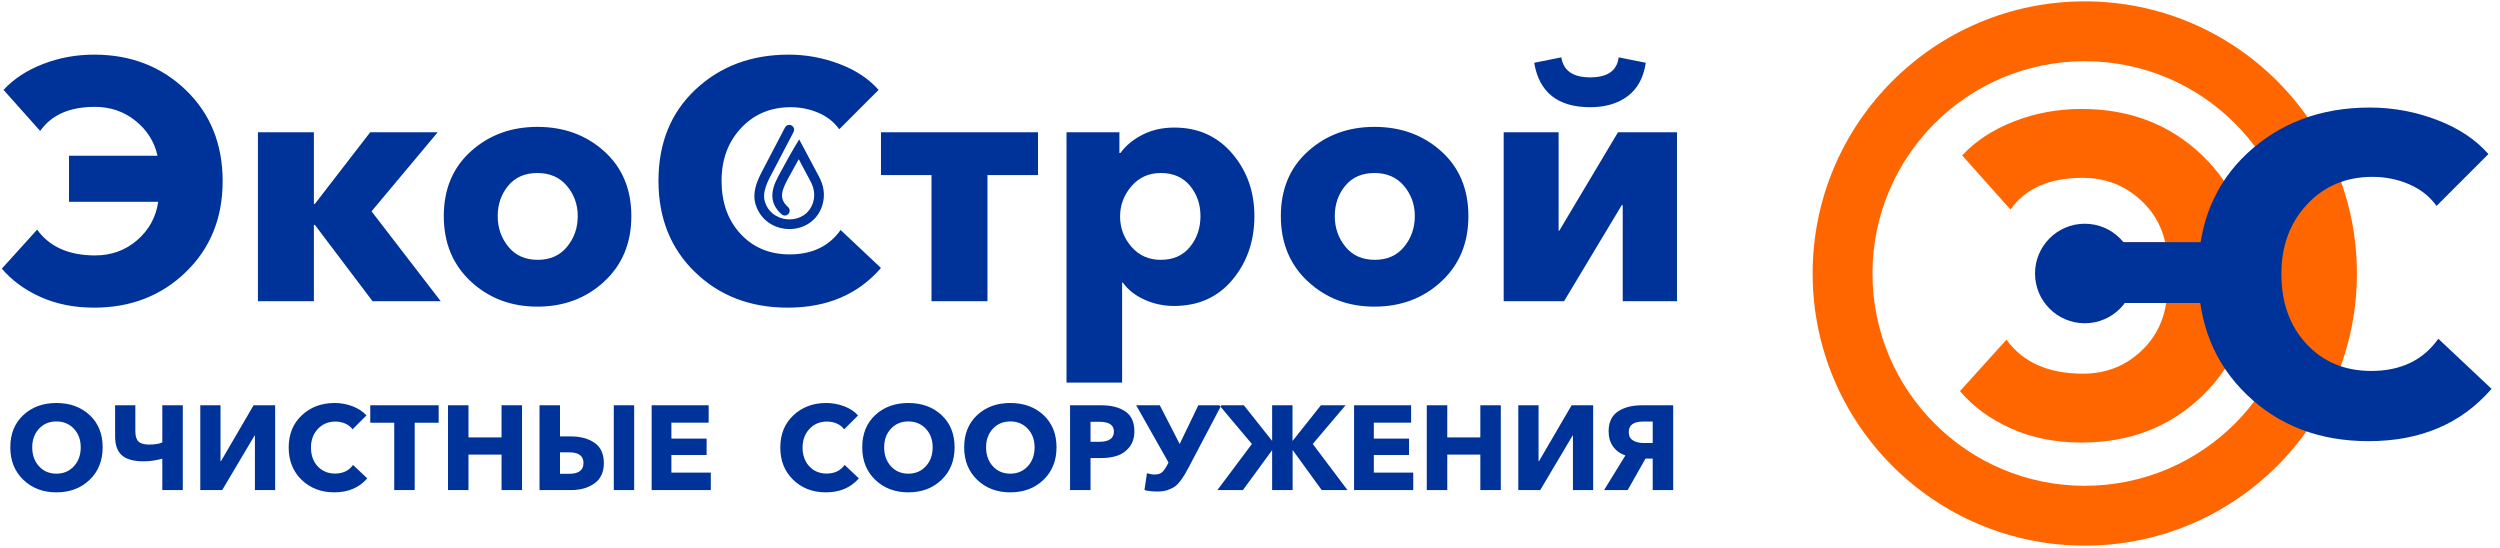
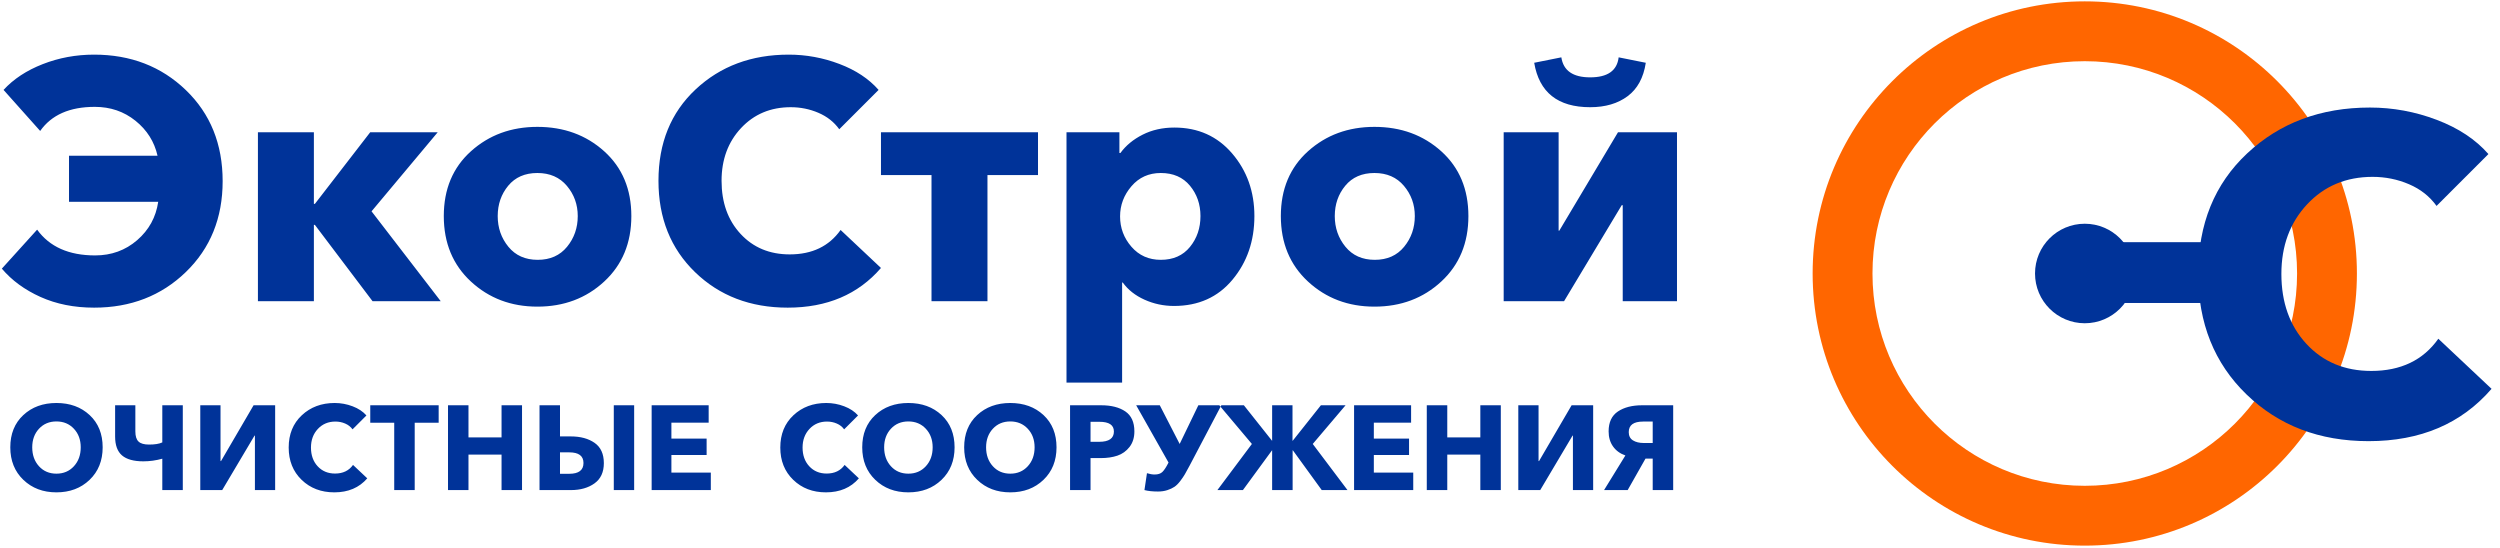
<svg xmlns="http://www.w3.org/2000/svg" width="219" height="48" viewBox="0 0 219 48" fill="none">
  <g clip-path="url(#clip0_2075_275)">
    <path fill-rule="evenodd" clip-rule="evenodd" d="M182.626 0.119C189.209 0.119 195.169 2.787 199.483 7.102C203.797 11.416 206.465 17.375 206.465 23.958C206.465 30.541 203.797 36.501 199.483 40.815C195.169 45.129 189.209 47.797 182.626 47.797C176.044 47.797 170.084 45.129 165.77 40.815C161.456 36.501 158.787 30.541 158.787 23.958C158.787 17.375 161.456 11.416 165.77 7.102C170.084 2.787 176.044 0.119 182.626 0.119ZM195.777 10.807C192.412 7.442 187.762 5.361 182.626 5.361C177.49 5.361 172.841 7.442 169.476 10.807C166.11 14.173 164.029 18.822 164.029 23.958C164.029 29.094 166.11 33.743 169.476 37.109C172.841 40.474 177.49 42.556 182.626 42.556C187.762 42.556 192.412 40.474 195.777 37.109C199.142 33.743 201.224 29.094 201.224 23.958C201.224 18.822 199.142 14.173 195.777 10.807Z" fill="#FF6600" />
-     <path fill-rule="evenodd" clip-rule="evenodd" d="M182.348 38.767C180.05 38.767 177.987 38.356 176.159 37.533C174.331 36.711 172.842 35.62 171.693 34.262L175.767 29.757C177.204 31.742 179.437 32.734 182.466 32.734C184.346 32.734 185.965 32.147 187.323 30.972C188.681 29.797 189.491 28.321 189.752 26.545H179.45V21.218H189.674C189.308 19.599 188.459 18.253 187.127 17.183C185.796 16.112 184.229 15.577 182.427 15.577C179.528 15.577 177.426 16.504 176.12 18.358L171.889 13.618C173.038 12.364 174.546 11.372 176.414 10.641C178.281 9.91 180.259 9.544 182.348 9.544C186.579 9.544 190.111 10.909 192.945 13.638C195.778 16.367 197.195 19.873 197.195 24.156C197.195 28.412 195.778 31.912 192.945 34.654C190.111 37.396 186.579 38.767 182.348 38.767Z" fill="#FF6600" />
-     <path fill-rule="evenodd" clip-rule="evenodd" d="M199.23 19.372H201.764V28.793H199.23V19.372Z" fill="#FF6600" />
    <path fill-rule="evenodd" clip-rule="evenodd" d="M207.487 38.645C203.178 38.645 199.614 37.28 196.793 34.551C193.973 31.822 192.562 28.303 192.562 23.994C192.562 19.632 193.992 16.113 196.852 13.437C199.712 10.76 203.296 9.421 207.605 9.421C209.616 9.421 211.568 9.78 213.461 10.499C215.355 11.217 216.863 12.216 217.986 13.495L213.442 18.039C212.841 17.204 212.038 16.57 211.033 16.14C210.027 15.709 208.963 15.493 207.84 15.493C205.516 15.493 203.603 16.296 202.101 17.902C200.6 19.508 199.849 21.539 199.849 23.994C199.849 26.501 200.58 28.544 202.042 30.124C203.505 31.704 205.398 32.494 207.722 32.494C210.308 32.494 212.267 31.554 213.598 29.674L218.26 34.061C215.622 37.117 212.031 38.645 207.487 38.645Z" fill="#003399" />
    <path fill-rule="evenodd" clip-rule="evenodd" d="M182.626 19.599C185.034 19.599 186.985 21.551 186.985 23.958C186.985 26.365 185.034 28.317 182.626 28.317C180.219 28.317 178.268 26.365 178.268 23.958C178.268 21.551 180.219 19.599 182.626 19.599Z" fill="#003399" />
    <path fill-rule="evenodd" clip-rule="evenodd" d="M183.572 21.215H194.225V26.541H183.572V21.215Z" fill="#003399" />
    <path fill-rule="evenodd" clip-rule="evenodd" d="M4.942 43.13C3.774 43.13 2.809 42.765 2.046 42.034C1.284 41.303 0.902 40.353 0.902 39.185C0.902 38.01 1.282 37.069 2.041 36.362C2.8 35.656 3.767 35.302 4.942 35.302C6.125 35.302 7.095 35.656 7.854 36.362C8.613 37.069 8.993 38.01 8.993 39.185C8.993 40.353 8.611 41.303 7.849 42.034C7.086 42.765 6.118 43.13 4.942 43.13ZM3.415 40.843C3.811 41.277 4.32 41.493 4.942 41.493C5.565 41.493 6.076 41.277 6.474 40.843C6.873 40.409 7.072 39.856 7.072 39.185C7.072 38.527 6.873 37.985 6.474 37.559C6.076 37.132 5.565 36.918 4.942 36.918C4.32 36.918 3.811 37.132 3.415 37.559C3.02 37.985 2.823 38.527 2.823 39.185C2.823 39.856 3.02 40.409 3.415 40.843ZM14.218 42.931V40.182C13.666 40.336 13.113 40.413 12.56 40.413C11.714 40.413 11.09 40.239 10.687 39.893C10.285 39.547 10.084 38.996 10.084 38.24V35.502H11.857V37.789C11.857 38.209 11.95 38.506 12.136 38.681C12.321 38.856 12.627 38.944 13.054 38.944C13.564 38.944 13.953 38.881 14.218 38.755V35.502H16.013V42.931H14.218ZM17.545 42.931V35.502H19.318V40.392H19.36L22.214 35.502H24.103V42.931H22.33V38.157H22.298L19.465 42.931H17.545ZM29.287 43.13C28.133 43.13 27.178 42.765 26.422 42.034C25.667 41.303 25.289 40.36 25.289 39.206C25.289 38.038 25.672 37.095 26.438 36.378C27.204 35.661 28.164 35.302 29.318 35.302C29.857 35.302 30.38 35.398 30.887 35.591C31.394 35.783 31.798 36.051 32.099 36.394L30.882 37.611C30.721 37.387 30.506 37.217 30.236 37.102C29.967 36.986 29.682 36.929 29.381 36.929C28.759 36.929 28.246 37.144 27.844 37.574C27.442 38.004 27.241 38.548 27.241 39.206C27.241 39.877 27.437 40.425 27.828 40.848C28.22 41.271 28.727 41.483 29.35 41.483C30.042 41.483 30.567 41.231 30.924 40.727L32.172 41.903C31.466 42.721 30.504 43.13 29.287 43.13ZM34.534 42.931V37.034H32.435V35.502H38.427V37.034H36.328V42.931H34.534ZM39.245 42.931V35.502H41.039V38.314H43.936V35.502H45.73V42.931H43.936V39.825H41.039V42.931H39.245ZM47.262 42.931V35.502H49.056V38.23H50.001C50.854 38.23 51.55 38.419 52.089 38.797C52.628 39.174 52.897 39.766 52.897 40.57C52.897 41.361 52.624 41.952 52.079 42.343C51.533 42.735 50.844 42.931 50.011 42.931H47.262ZM49.056 41.504H49.864C50.697 41.504 51.113 41.189 51.113 40.559C51.113 39.937 50.697 39.626 49.864 39.626H49.056V41.504ZM53.768 42.931V35.502H55.552V42.931H53.768ZM57.084 42.931V35.502H62.079V37.023H58.815V38.419H61.9V39.856H58.815V41.399H62.268V42.931H57.084ZM72.352 43.13C71.197 43.13 70.243 42.765 69.487 42.034C68.731 41.303 68.354 40.36 68.354 39.206C68.354 38.038 68.737 37.095 69.503 36.378C70.269 35.661 71.229 35.302 72.383 35.302C72.922 35.302 73.445 35.398 73.952 35.591C74.459 35.783 74.863 36.051 75.164 36.394L73.947 37.611C73.786 37.387 73.571 37.217 73.301 37.102C73.032 36.986 72.747 36.929 72.446 36.929C71.823 36.929 71.311 37.144 70.909 37.574C70.507 38.004 70.305 38.548 70.305 39.206C70.305 39.877 70.501 40.425 70.893 40.848C71.285 41.271 71.792 41.483 72.415 41.483C73.107 41.483 73.632 41.231 73.989 40.727L75.237 41.903C74.531 42.721 73.569 43.13 72.352 43.13ZM79.571 43.13C78.403 43.13 77.437 42.765 76.675 42.034C75.912 41.303 75.531 40.353 75.531 39.185C75.531 38.01 75.911 37.069 76.67 36.362C77.429 35.656 78.396 35.302 79.571 35.302C80.753 35.302 81.724 35.656 82.483 36.362C83.242 37.069 83.621 38.01 83.621 39.185C83.621 40.353 83.24 41.303 82.478 42.034C81.715 42.765 80.746 43.13 79.571 43.13ZM78.044 40.843C78.439 41.277 78.948 41.493 79.571 41.493C80.194 41.493 80.704 41.277 81.103 40.843C81.502 40.409 81.701 39.856 81.701 39.185C81.701 38.527 81.502 37.985 81.103 37.559C80.704 37.132 80.194 36.918 79.571 36.918C78.948 36.918 78.439 37.132 78.044 37.559C77.649 37.985 77.451 38.527 77.451 39.185C77.451 39.856 77.649 40.409 78.044 40.843ZM88.501 43.13C87.333 43.13 86.367 42.765 85.605 42.034C84.842 41.303 84.461 40.353 84.461 39.185C84.461 38.01 84.841 37.069 85.6 36.362C86.359 35.656 87.326 35.302 88.501 35.302C89.683 35.302 90.654 35.656 91.413 36.362C92.172 37.069 92.551 38.01 92.551 39.185C92.551 40.353 92.17 41.303 91.408 42.034C90.645 42.765 89.676 43.13 88.501 43.13ZM86.974 40.843C87.369 41.277 87.878 41.493 88.501 41.493C89.124 41.493 89.634 41.277 90.033 40.843C90.432 40.409 90.631 39.856 90.631 39.185C90.631 38.527 90.432 37.985 90.033 37.559C89.634 37.132 89.124 36.918 88.501 36.918C87.878 36.918 87.369 37.132 86.974 37.559C86.579 37.985 86.381 38.527 86.381 39.185C86.381 39.856 86.579 40.409 86.974 40.843ZM93.737 42.931V35.502H96.465C97.347 35.502 98.052 35.682 98.58 36.042C99.108 36.402 99.372 36.985 99.372 37.789C99.372 38.335 99.23 38.79 98.947 39.154C98.664 39.517 98.31 39.771 97.887 39.914C97.464 40.058 96.976 40.129 96.423 40.129H95.531V42.931H93.737ZM95.531 38.702H96.287C97.147 38.702 97.578 38.401 97.578 37.8C97.578 37.233 97.158 36.95 96.318 36.95H95.531V38.702ZM101.439 43.057C100.97 43.057 100.575 43.015 100.253 42.931L100.474 41.452C100.719 41.529 100.942 41.567 101.145 41.567C101.446 41.567 101.674 41.492 101.827 41.341C101.981 41.191 102.149 40.937 102.331 40.581L102.363 40.518L99.529 35.502H101.597L103.339 38.891L104.975 35.502H106.99L104.209 40.79C104.042 41.105 103.905 41.354 103.8 41.535C103.695 41.717 103.557 41.92 103.386 42.144C103.214 42.368 103.045 42.536 102.877 42.648C102.709 42.76 102.503 42.856 102.258 42.936C102.013 43.017 101.74 43.057 101.439 43.057ZM106.644 42.931L109.666 38.891L106.812 35.502H108.963L111.429 38.608H111.439V35.502H113.223V38.608H113.244L115.71 35.502H117.872L114.997 38.891L118.04 42.931H115.784L113.255 39.447H113.234V42.931H111.439V39.447H111.429L108.879 42.931H106.644ZM118.617 42.931V35.502H123.612V37.023H120.348V38.419H123.433V39.856H120.348V41.399H123.8V42.931H118.617ZM124.986 42.931V35.502H126.781V38.314H129.677V35.502H131.471V42.931H129.677V39.825H126.781V42.931H124.986ZM133.003 42.931V35.502H134.777V40.392H134.819L137.673 35.502H139.561V42.931H137.788V38.157H137.757L134.924 42.931H133.003ZM140.516 42.931L142.384 39.898C141.923 39.738 141.562 39.475 141.303 39.111C141.045 38.748 140.915 38.307 140.915 37.789C140.915 36.992 141.186 36.411 141.728 36.047C142.271 35.684 142.975 35.502 143.843 35.502H146.571V42.931H144.777V40.171H144.147L142.584 42.931H140.516ZM144 38.807H144.777V36.929H143.937C143.098 36.929 142.678 37.237 142.678 37.852C142.678 38.181 142.8 38.422 143.045 38.576C143.29 38.73 143.608 38.807 144 38.807Z" fill="#003399" />
    <path fill-rule="evenodd" clip-rule="evenodd" d="M8.243 26.95C6.5 26.95 4.936 26.638 3.549 26.014C2.163 25.39 1.034 24.563 0.162 23.533L3.252 20.117C4.341 21.622 6.035 22.375 8.333 22.375C9.759 22.375 10.987 21.929 12.017 21.038C13.047 20.146 13.661 19.027 13.859 17.68H6.045V13.64H13.799C13.522 12.412 12.878 11.392 11.868 10.579C10.858 9.767 9.67 9.361 8.303 9.361C6.104 9.361 4.51 10.064 3.519 11.471L0.311 7.876C1.182 6.925 2.326 6.172 3.742 5.618C5.158 5.063 6.659 4.786 8.243 4.786C11.452 4.786 14.131 5.821 16.28 7.891C18.429 9.96 19.504 12.62 19.504 15.868C19.504 19.096 18.429 21.751 16.28 23.831C14.131 25.91 11.452 26.95 8.243 26.95ZM22.594 26.386V11.589H27.496V17.859H27.585L32.428 11.589H38.341L32.547 18.512L38.608 26.386H32.636L27.585 19.701H27.496V26.386H22.594ZM47.076 26.861C44.778 26.861 42.837 26.128 41.252 24.662C39.668 23.197 38.876 21.285 38.876 18.928C38.876 16.571 39.668 14.68 41.252 13.253C42.837 11.827 44.778 11.114 47.076 11.114C49.393 11.114 51.344 11.827 52.929 13.253C54.513 14.68 55.306 16.571 55.306 18.928C55.306 21.285 54.513 23.197 52.929 24.662C51.344 26.128 49.393 26.861 47.076 26.861ZM44.535 21.617C45.159 22.38 46.016 22.761 47.105 22.761C48.195 22.761 49.051 22.38 49.675 21.617C50.299 20.854 50.611 19.958 50.611 18.928C50.611 17.918 50.294 17.037 49.661 16.284C49.027 15.531 48.165 15.155 47.076 15.155C45.986 15.155 45.135 15.526 44.52 16.269C43.907 17.012 43.599 17.898 43.599 18.928C43.599 19.958 43.911 20.854 44.535 21.617ZM69.002 26.95C65.734 26.95 63.031 25.915 60.891 23.845C58.752 21.775 57.682 19.106 57.682 15.838C57.682 12.53 58.767 9.861 60.936 7.831C63.105 5.801 65.823 4.786 69.091 4.786C70.617 4.786 72.097 5.058 73.533 5.603C74.969 6.147 76.113 6.905 76.965 7.876L73.519 11.322C73.063 10.688 72.454 10.208 71.691 9.881C70.929 9.554 70.121 9.391 69.27 9.391C67.507 9.391 66.056 10 64.917 11.218C63.778 12.436 63.209 13.976 63.209 15.838C63.209 17.74 63.763 19.29 64.873 20.488C65.982 21.686 67.418 22.285 69.181 22.285C71.142 22.285 72.627 21.572 73.637 20.146L77.173 23.474C75.172 25.791 72.449 26.95 69.002 26.95ZM81.6 26.386V15.333H77.173V11.589H90.929V15.333H86.502V26.386H81.6ZM93.425 33.516V11.589H98.06V13.402H98.149C98.624 12.748 99.273 12.213 100.095 11.797C100.917 11.382 101.843 11.174 102.873 11.174C104.953 11.174 106.641 11.931 107.939 13.447C109.236 14.962 109.885 16.789 109.885 18.928C109.885 21.107 109.246 22.964 107.968 24.499C106.691 26.034 104.982 26.802 102.843 26.802C101.932 26.802 101.07 26.618 100.258 26.252C99.446 25.886 98.812 25.385 98.357 24.752H98.297V33.516H93.425ZM101.684 22.761C102.774 22.761 103.626 22.385 104.24 21.632C104.854 20.879 105.161 19.978 105.161 18.928C105.161 17.898 104.854 17.012 104.24 16.269C103.626 15.526 102.774 15.155 101.684 15.155C100.635 15.155 99.778 15.541 99.115 16.314C98.451 17.086 98.119 17.968 98.119 18.958C98.119 19.968 98.451 20.854 99.115 21.617C99.778 22.38 100.635 22.761 101.684 22.761ZM120.402 26.861C118.105 26.861 116.164 26.128 114.579 24.662C112.995 23.197 112.202 21.285 112.202 18.928C112.202 16.571 112.995 14.68 114.579 13.253C116.164 11.827 118.105 11.114 120.402 11.114C122.72 11.114 124.671 11.827 126.256 13.253C127.84 14.68 128.632 16.571 128.632 18.928C128.632 21.285 127.84 23.197 126.256 24.662C124.671 26.128 122.72 26.861 120.402 26.861ZM117.862 21.617C118.486 22.38 119.343 22.761 120.432 22.761C121.522 22.761 122.378 22.38 123.002 21.617C123.626 20.854 123.938 19.958 123.938 18.928C123.938 17.918 123.621 17.037 122.987 16.284C122.353 15.531 121.492 15.155 120.402 15.155C119.313 15.155 118.461 15.526 117.847 16.269C117.233 17.012 116.926 17.898 116.926 18.928C116.926 19.958 117.238 20.854 117.862 21.617ZM139.299 9.391C136.466 9.391 134.832 8.094 134.396 5.499L136.773 5.023C136.951 6.192 137.793 6.776 139.299 6.776C140.824 6.776 141.656 6.192 141.794 5.023L144.171 5.499C143.973 6.806 143.443 7.782 142.582 8.425C141.72 9.069 140.626 9.391 139.299 9.391ZM131.722 26.386V11.589H136.535V20.206H136.595L141.735 11.589H146.905V26.386H142.151V17.977H142.062L137.011 26.386H131.722Z" fill="#003399" />
-     <path fill-rule="evenodd" clip-rule="evenodd" d="M69.972 13.947C69.952 13.981 69.933 14.014 69.913 14.046L69.139 15.451C68.9 15.887 68.578 16.457 68.515 16.954C68.453 17.447 68.674 17.817 69.034 18.14C69.208 18.297 69.222 18.567 69.066 18.741C68.909 18.915 68.64 18.929 68.466 18.772C67.884 18.25 67.574 17.632 67.674 16.848C67.754 16.212 68.09 15.596 68.395 15.042L69.183 13.612C69.257 13.489 69.328 13.365 69.398 13.241C69.471 13.111 69.545 12.98 69.622 12.852L70.008 12.214L70.36 12.87C70.565 13.252 70.768 13.636 70.971 14.019C71.17 14.396 71.37 14.774 71.572 15.15L71.737 15.457C71.934 15.825 72.08 16.217 72.141 16.631C72.205 17.06 72.174 17.486 72.058 17.903C71.863 18.605 71.447 19.194 70.831 19.588C70.345 19.898 69.775 20.058 69.199 20.066C68.624 20.073 68.046 19.928 67.548 19.637C66.894 19.256 66.431 18.664 66.201 17.945C66.044 17.456 66.052 16.966 66.169 16.469C66.287 15.971 66.509 15.487 66.745 15.034L68.765 11.168C68.873 10.96 69.13 10.88 69.337 10.988C69.545 11.096 69.625 11.352 69.517 11.56L67.497 15.427C67.294 15.814 67.097 16.236 66.997 16.663C66.916 17.005 66.9 17.349 67.009 17.686C67.175 18.203 67.504 18.629 67.974 18.903C68.34 19.117 68.766 19.223 69.189 19.218C69.607 19.212 70.022 19.098 70.375 18.873C70.812 18.594 71.102 18.174 71.24 17.677C71.325 17.374 71.347 17.066 71.301 16.755C71.254 16.439 71.139 16.139 70.989 15.859L70.824 15.552C70.621 15.174 70.42 14.794 70.219 14.415C70.137 14.259 70.055 14.103 69.972 13.947Z" fill="#003399" />
  </g>
  <defs>
    <clipPath id="clip0_2075_275">
      <rect width="218.358" height="48" fill="white" />
    </clipPath>
  </defs>
</svg>